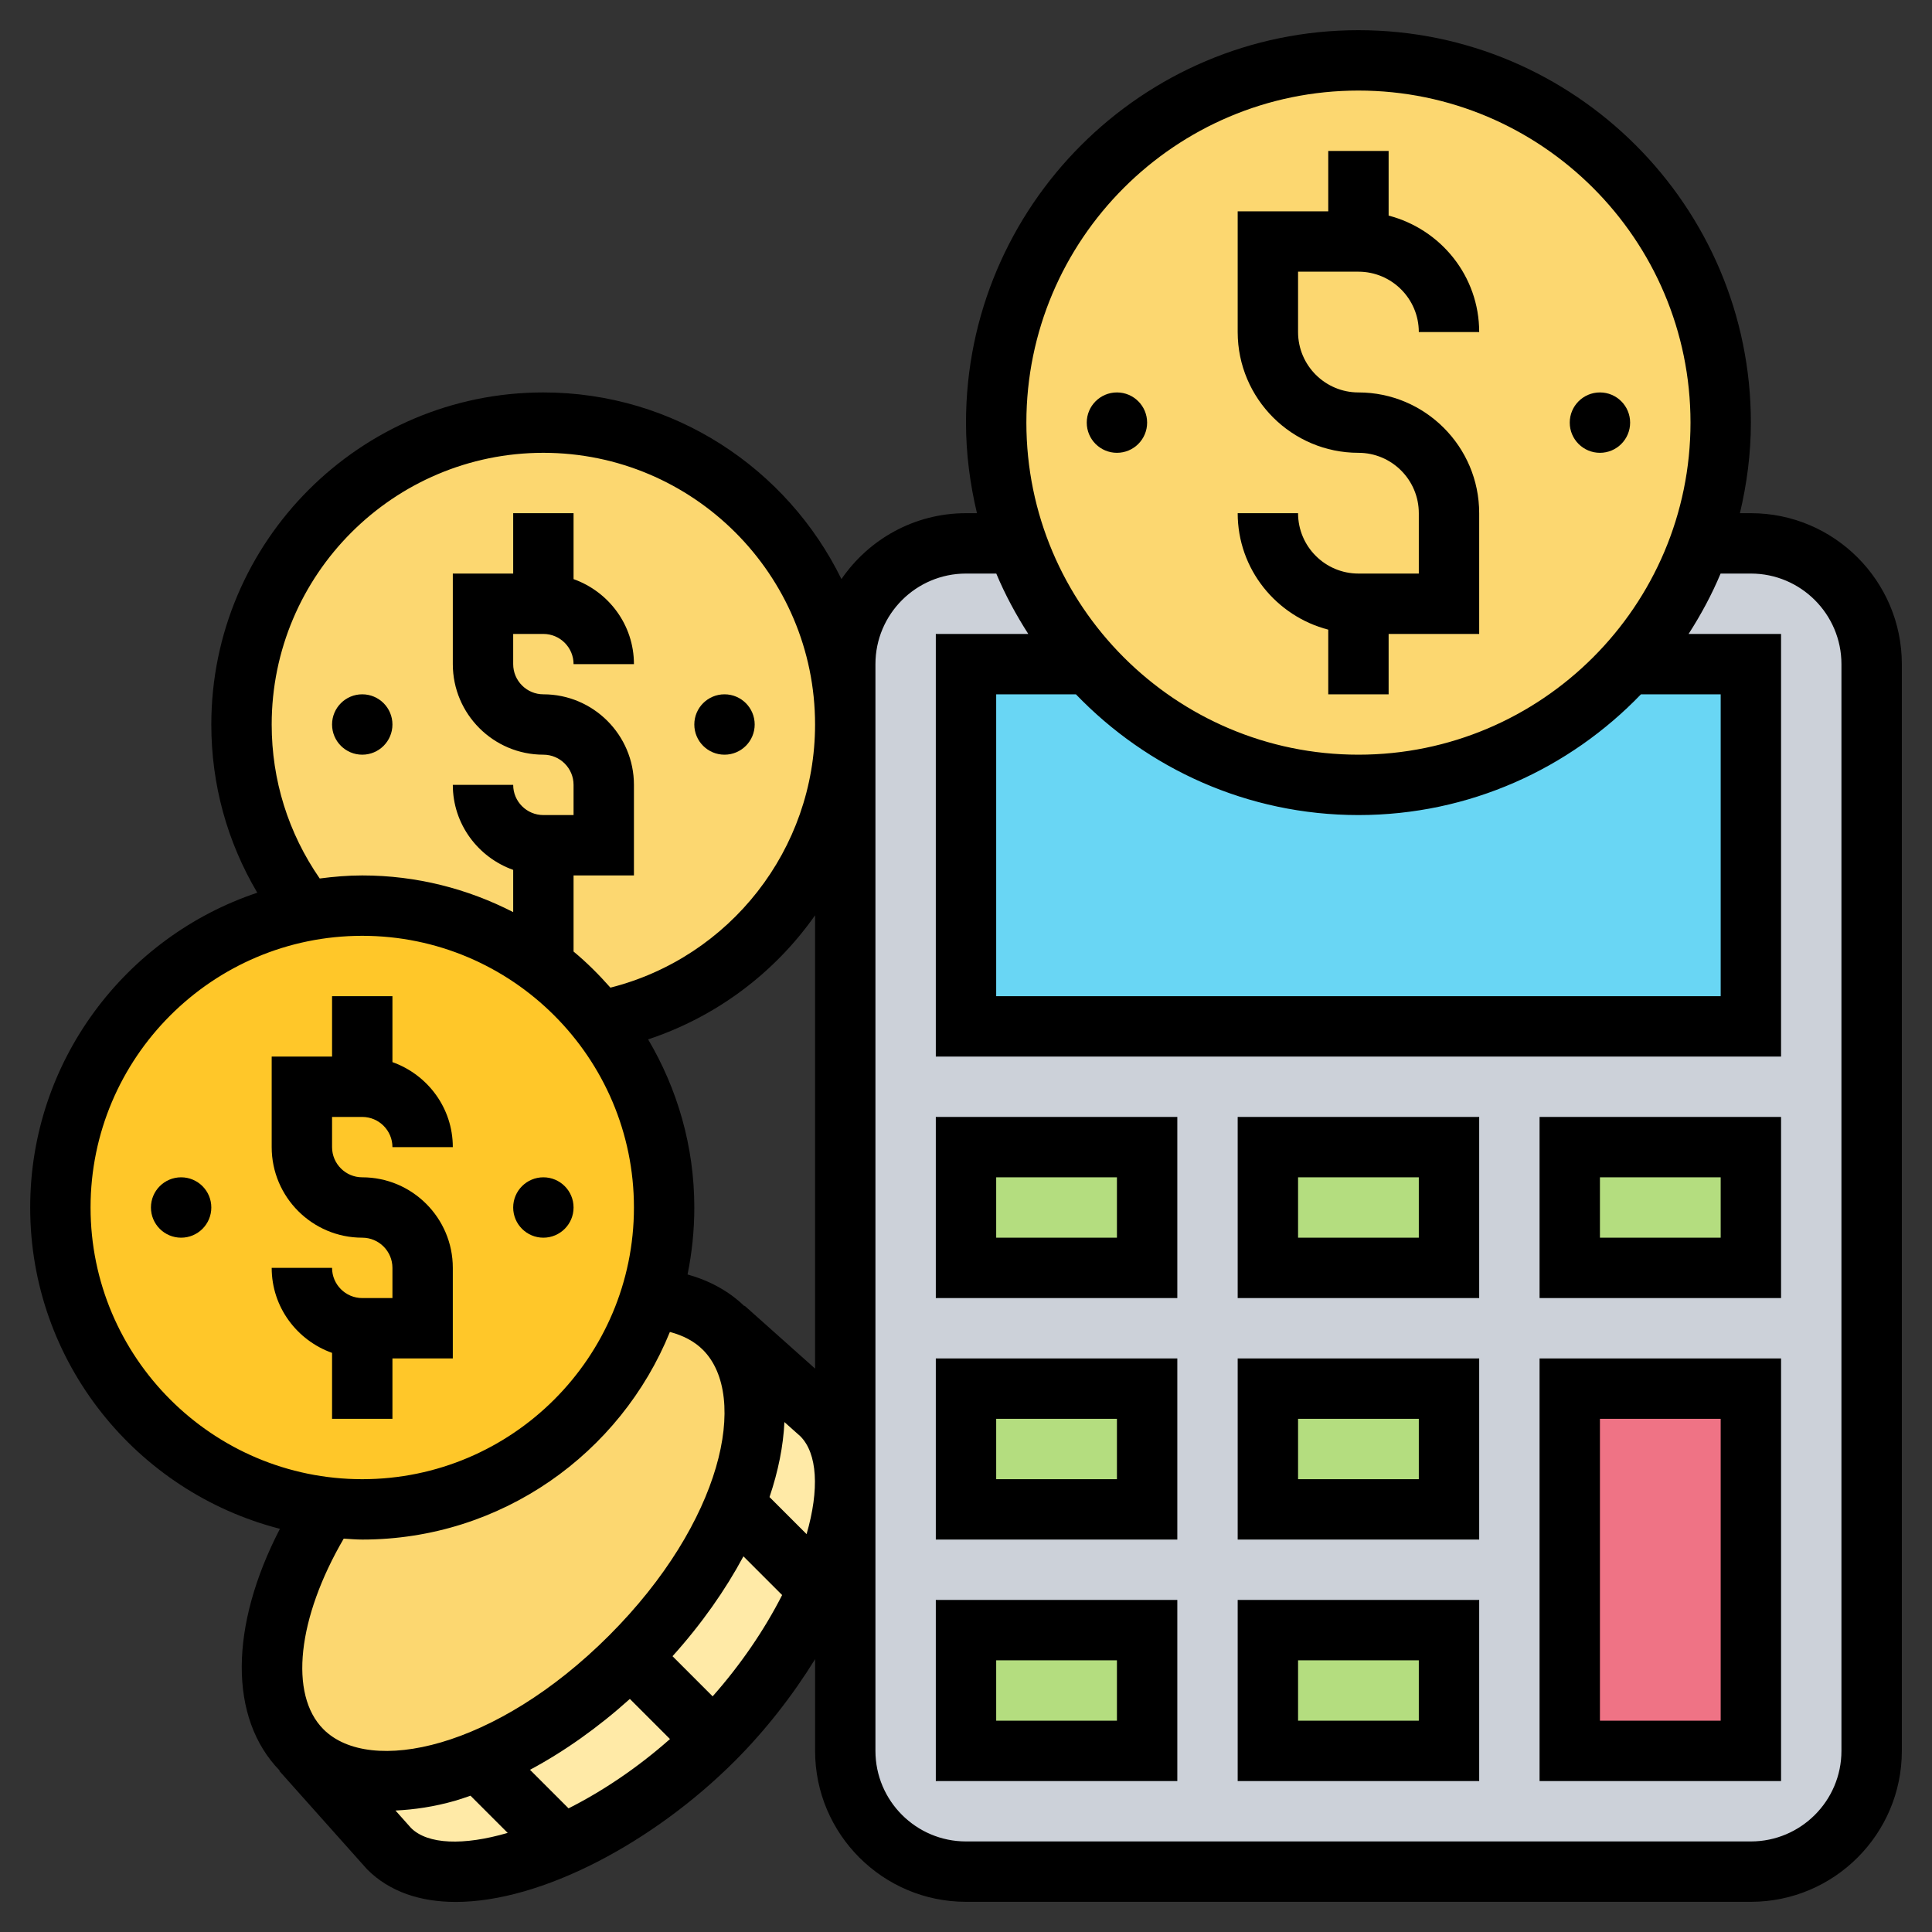
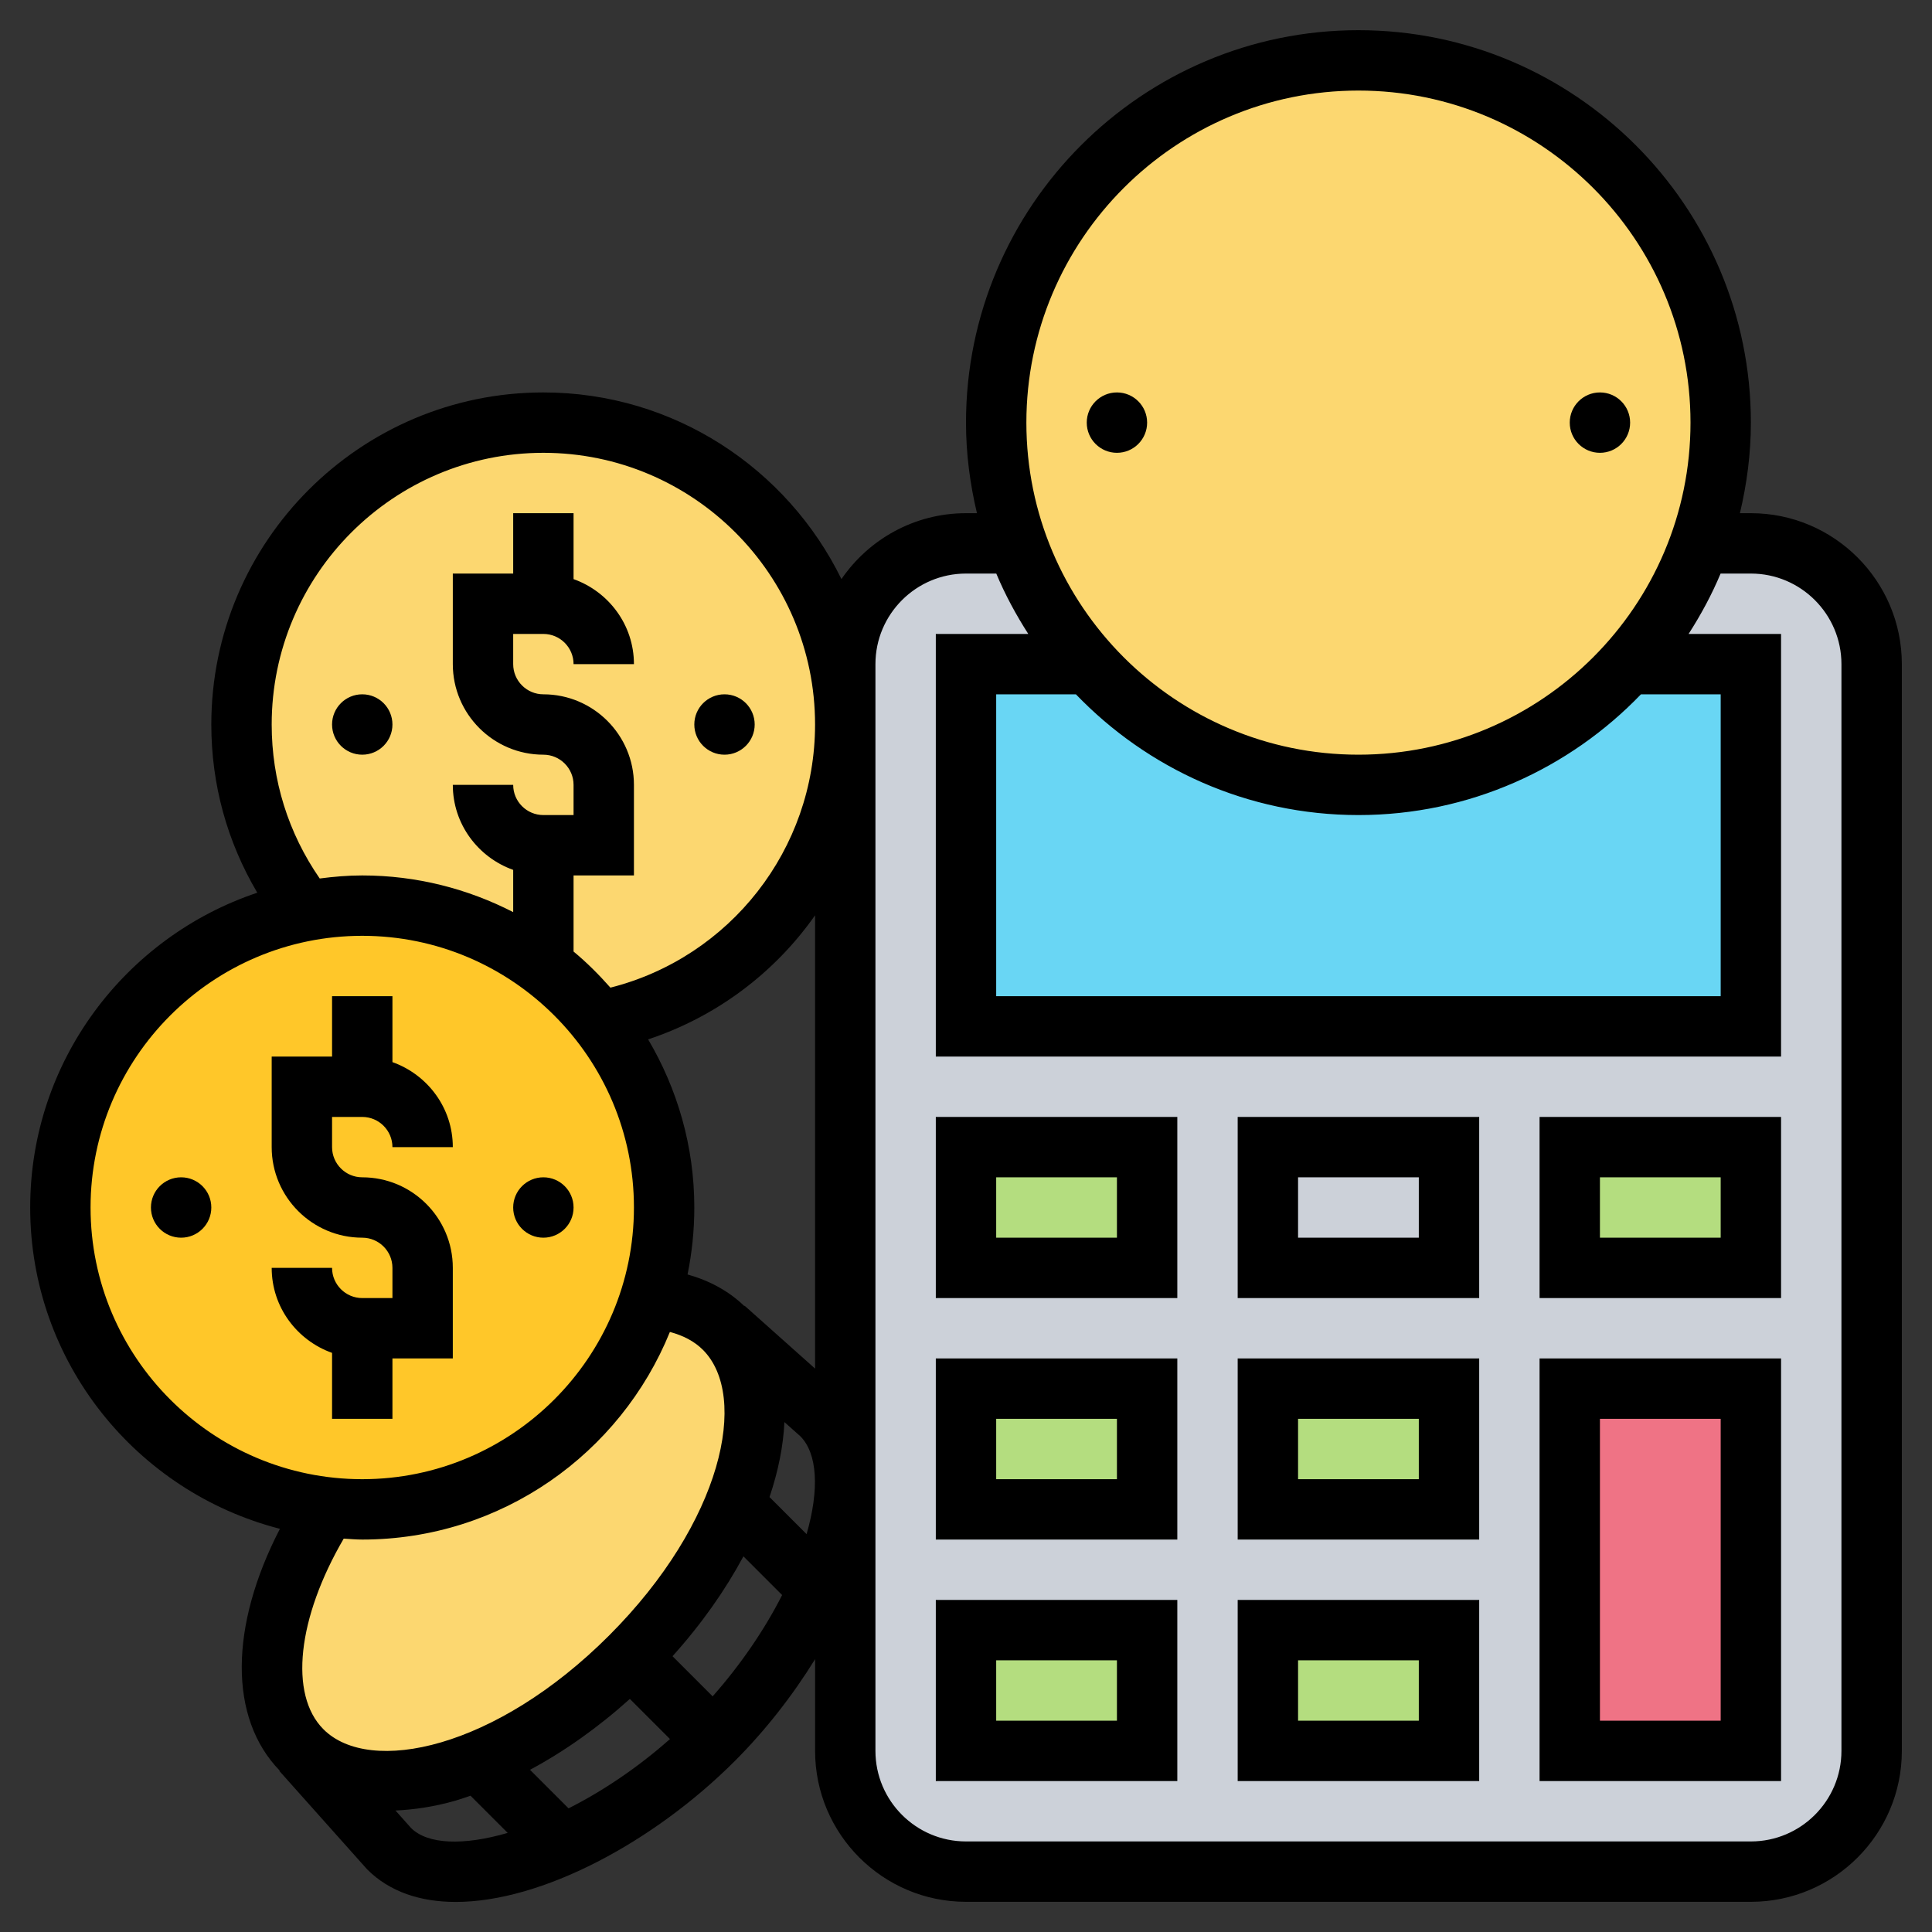
<svg xmlns="http://www.w3.org/2000/svg" id="Layer_35" enable-background="new 0 0 64 64" height="512" viewBox="0 0 64 64" width="512">
  <rect x="0" y="0" width="64" height="64" fill="#333333" stroke="none" />
-   <path d="m27.22 46.87-3.22-2.87-.01.01c1.26 1.26 1.3 3.46.34 5.84-.68 1.67-1.85 3.44-3.45 5.03-1.6 1.6-3.37 2.78-5.04 3.45-2.38.96-4.57.92-5.83-.34l-.01.01 2.87 3.22c1.15 1.15 3.38.96 5.75-.11 1.72-.76 3.51-1.98 5.01-3.48s2.72-3.29 3.48-5.01c.57-1.26.89-2.48.89-3.52 0-.92-.24-1.69-.78-2.23z" fill="#ffeaa7" />
  <path d="m24.33 49.85c-.68 1.67-1.85 3.44-3.45 5.03-1.6 1.6-3.37 2.78-5.04 3.45-2.38.96-4.57.92-5.83-.34-1.65-1.64-1.21-4.89.82-8.06.38.05.77.07 1.17.07 4.47 0 8.26-2.94 9.54-6.99.99.05 1.83.38 2.45 1 1.26 1.26 1.3 3.46.34 5.84z" fill="#fcd770" />
  <path d="m22 40c0 1.05-.16 2.06-.46 3.01-1.28 4.05-5.07 6.99-9.54 6.99-.4 0-.79-.02-1.17-.07-4.97-.58-8.83-4.81-8.83-9.93 0-4.88 3.5-8.95 8.13-9.82.6-.12 1.23-.18 1.87-.18 2.25 0 4.33.75 6 2 .7.53 1.33 1.14 1.86 1.83 1.34 1.7 2.14 3.84 2.14 6.17z" fill="#ffc729" />
  <path d="m18 32c-1.67-1.25-3.75-2-6-2-.64 0-1.27.06-1.87.18-1.33-1.7-2.13-3.85-2.13-6.18 0-5.52 4.48-10 10-10s10 4.48 10 10c0 4.89-3.5 8.95-8.14 9.83-.53-.69-1.16-1.3-1.86-1.83z" fill="#fcd770" />
  <path d="m58 18h-26c-2.21 0-4 1.79-4 4v2 25.1 8.9c0 2.21 1.79 4 4 4h26c2.21 0 4-1.79 4-4v-36c0-2.21-1.79-4-4-4z" fill="#ccd1d9" />
  <g fill="#b4dd7f">
    <path d="m32 54h6v4h-6z" />
    <path d="m42 46h6v4h-6z" />
-     <path d="m42 38h6v4h-6z" />
    <path d="m32 38h6v4h-6z" />
    <path d="m52 38h6v4h-6z" />
  </g>
  <path d="m52 46h6v12h-6z" fill="#ef7385" />
  <path d="m42 54h6v4h-6z" fill="#b4dd7f" />
  <path d="m32 46h6v4h-6z" fill="#b4dd7f" />
  <path d="m58 22v12h-26v-12h4.05c2.2 2.46 5.39 4 8.95 4s6.75-1.54 8.95-4z" fill="#69d6f4" />
  <path d="m36.05 22c-1.03-1.15-1.84-2.51-2.37-4-.44-1.25-.68-2.6-.68-4 0-6.63 5.37-12 12-12s12 5.37 12 12c0 1.4-.24 2.75-.68 4-.53 1.49-1.34 2.85-2.37 4-2.2 2.46-5.39 4-8.95 4s-6.75-1.54-8.95-4z" fill="#fcd770" />
  <path d="m58 17h-.363c.229-.965.363-1.966.363-3 0-7.168-5.832-13-13-13s-13 5.832-13 13c0 1.034.134 2.035.363 3h-.363c-1.712 0-3.224.867-4.126 2.183-1.79-3.654-5.537-6.183-9.874-6.183-6.065 0-11 4.935-11 11 0 1.993.528 3.891 1.523 5.572-4.365 1.46-7.523 5.579-7.523 10.428 0 5.123 3.525 9.426 8.273 10.644-1.669 3.225-1.701 6.268-.007 8.01l-.012.011 2.909 3.261c.747.747 1.768 1.078 2.934 1.078 2.841 0 6.543-1.967 9.242-4.665 1.016-1.016 1.92-2.175 2.662-3.377v3.038c0 2.757 2.243 5 5 5h26c2.757 0 5-2.243 5-5v-36c-.001-2.757-2.244-5-5.001-5zm-13-14c6.065 0 11 4.935 11 11s-4.935 11-11 11-11-4.935-11-11 4.935-11 11-11zm0 24c3.675 0 6.992-1.54 9.359-4h2.641v10h-24v-10h2.641c2.367 2.46 5.684 4 9.359 4zm-24.135 29.279 1.329 1.329c-1.089.964-2.249 1.735-3.36 2.296l-1.277-1.277c1.137-.609 2.258-1.403 3.308-2.348zm1.413-1.415c.965-1.071 1.75-2.192 2.349-3.308l1.282 1.282c-.59 1.161-1.381 2.315-2.302 3.356zm3.213-5.272c.291-.86.457-1.697.494-2.484l.526.469c.568.568.636 1.761.208 3.243zm1.509-4.256-2.334-2.082-.01.011c-.51-.496-1.152-.842-1.88-1.047.146-.717.224-1.458.224-2.218 0-2.033-.564-3.933-1.53-5.569 2.275-.755 4.199-2.214 5.53-4.11zm-18-21.336c0-4.963 4.038-9 9-9s9 4.037 9 9c0 4.136-2.82 7.713-6.779 8.717-.378-.427-.781-.832-1.221-1.196v-2.521h2v-3c0-1.654-1.346-3-3-3-.551 0-1-.448-1-1v-1h1c.551 0 1 .448 1 1h2c0-1.302-.839-2.402-2-2.816v-2.184h-2v2h-2v3c0 1.654 1.346 3 3 3 .551 0 1 .448 1 1v1h-1c-.551 0-1-.448-1-1h-2c0 1.302.839 2.402 2 2.816v1.399c-1.502-.771-3.199-1.215-5-1.215-.478 0-.947.041-1.409.101-1.039-1.502-1.591-3.253-1.591-5.101zm-6 16c0-4.963 4.038-9 9-9s9 4.037 9 9-4.038 9-9 9-9-4.037-9-9zm9 11c4.607 0 8.556-2.85 10.191-6.877.438.115.809.308 1.094.592 1.534 1.534.651 5.703-3.108 9.463s-7.927 4.643-9.462 3.107c-1.152-1.153-.856-3.7.671-6.316.204.011.407.031.614.031zm1.616 9.554-.515-.578c.625-.03 1.281-.125 1.976-.324.169-.048.339-.11.509-.167l1.232 1.232c-1.458.425-2.649.387-3.202-.163zm47.384-2.554c0 1.654-1.346 3-3 3h-26c-1.654 0-3-1.346-3-3v-36c0-1.654 1.346-3 3-3h1.003c.293.701.654 1.367 1.06 2h-3.063v14h28v-14h-3.063c.407-.633.767-1.299 1.06-2h1.003c1.654 0 3 1.346 3 3z" />
  <path d="m51 59h8v-14h-8zm2-12h4v10h-4z" />
  <path d="m41 59h8v-6h-8zm2-4h4v2h-4z" />
  <path d="m31 59h8v-6h-8zm2-4h4v2h-4z" />
  <path d="m41 51h8v-6h-8zm2-4h4v2h-4z" />
  <path d="m31 51h8v-6h-8zm2-4h4v2h-4z" />
  <path d="m41 43h8v-6h-8zm2-4h4v2h-4z" />
  <path d="m51 43h8v-6h-8zm2-4h4v2h-4z" />
  <path d="m31 43h8v-6h-8zm2-4h4v2h-4z" />
  <path d="m13 47v-2h2v-3c0-1.654-1.346-3-3-3-.551 0-1-.448-1-1v-1h1c.551 0 1 .448 1 1h2c0-1.302-.839-2.402-2-2.816v-2.184h-2v2h-2v3c0 1.654 1.346 3 3 3 .551 0 1 .448 1 1v1h-1c-.551 0-1-.448-1-1h-2c0 1.302.839 2.402 2 2.816v2.184z" />
  <circle cx="18" cy="40" r="1" />
  <circle cx="6" cy="40" r="1" />
  <circle cx="24" cy="24" r="1" />
  <circle cx="12" cy="24" r="1" />
-   <path d="m45 19c-1.103 0-2-.897-2-2h-2c0 1.859 1.28 3.411 3 3.858v2.142h2v-2h3v-4c0-2.206-1.794-4-4-4-1.103 0-2-.897-2-2v-2h2c1.103 0 2 .897 2 2h2c0-1.859-1.28-3.411-3-3.858v-2.142h-2v2h-3v4c0 2.206 1.794 4 4 4 1.103 0 2 .897 2 2v2z" />
  <circle cx="53" cy="14" r="1" />
  <circle cx="37" cy="14" r="1" />
</svg>